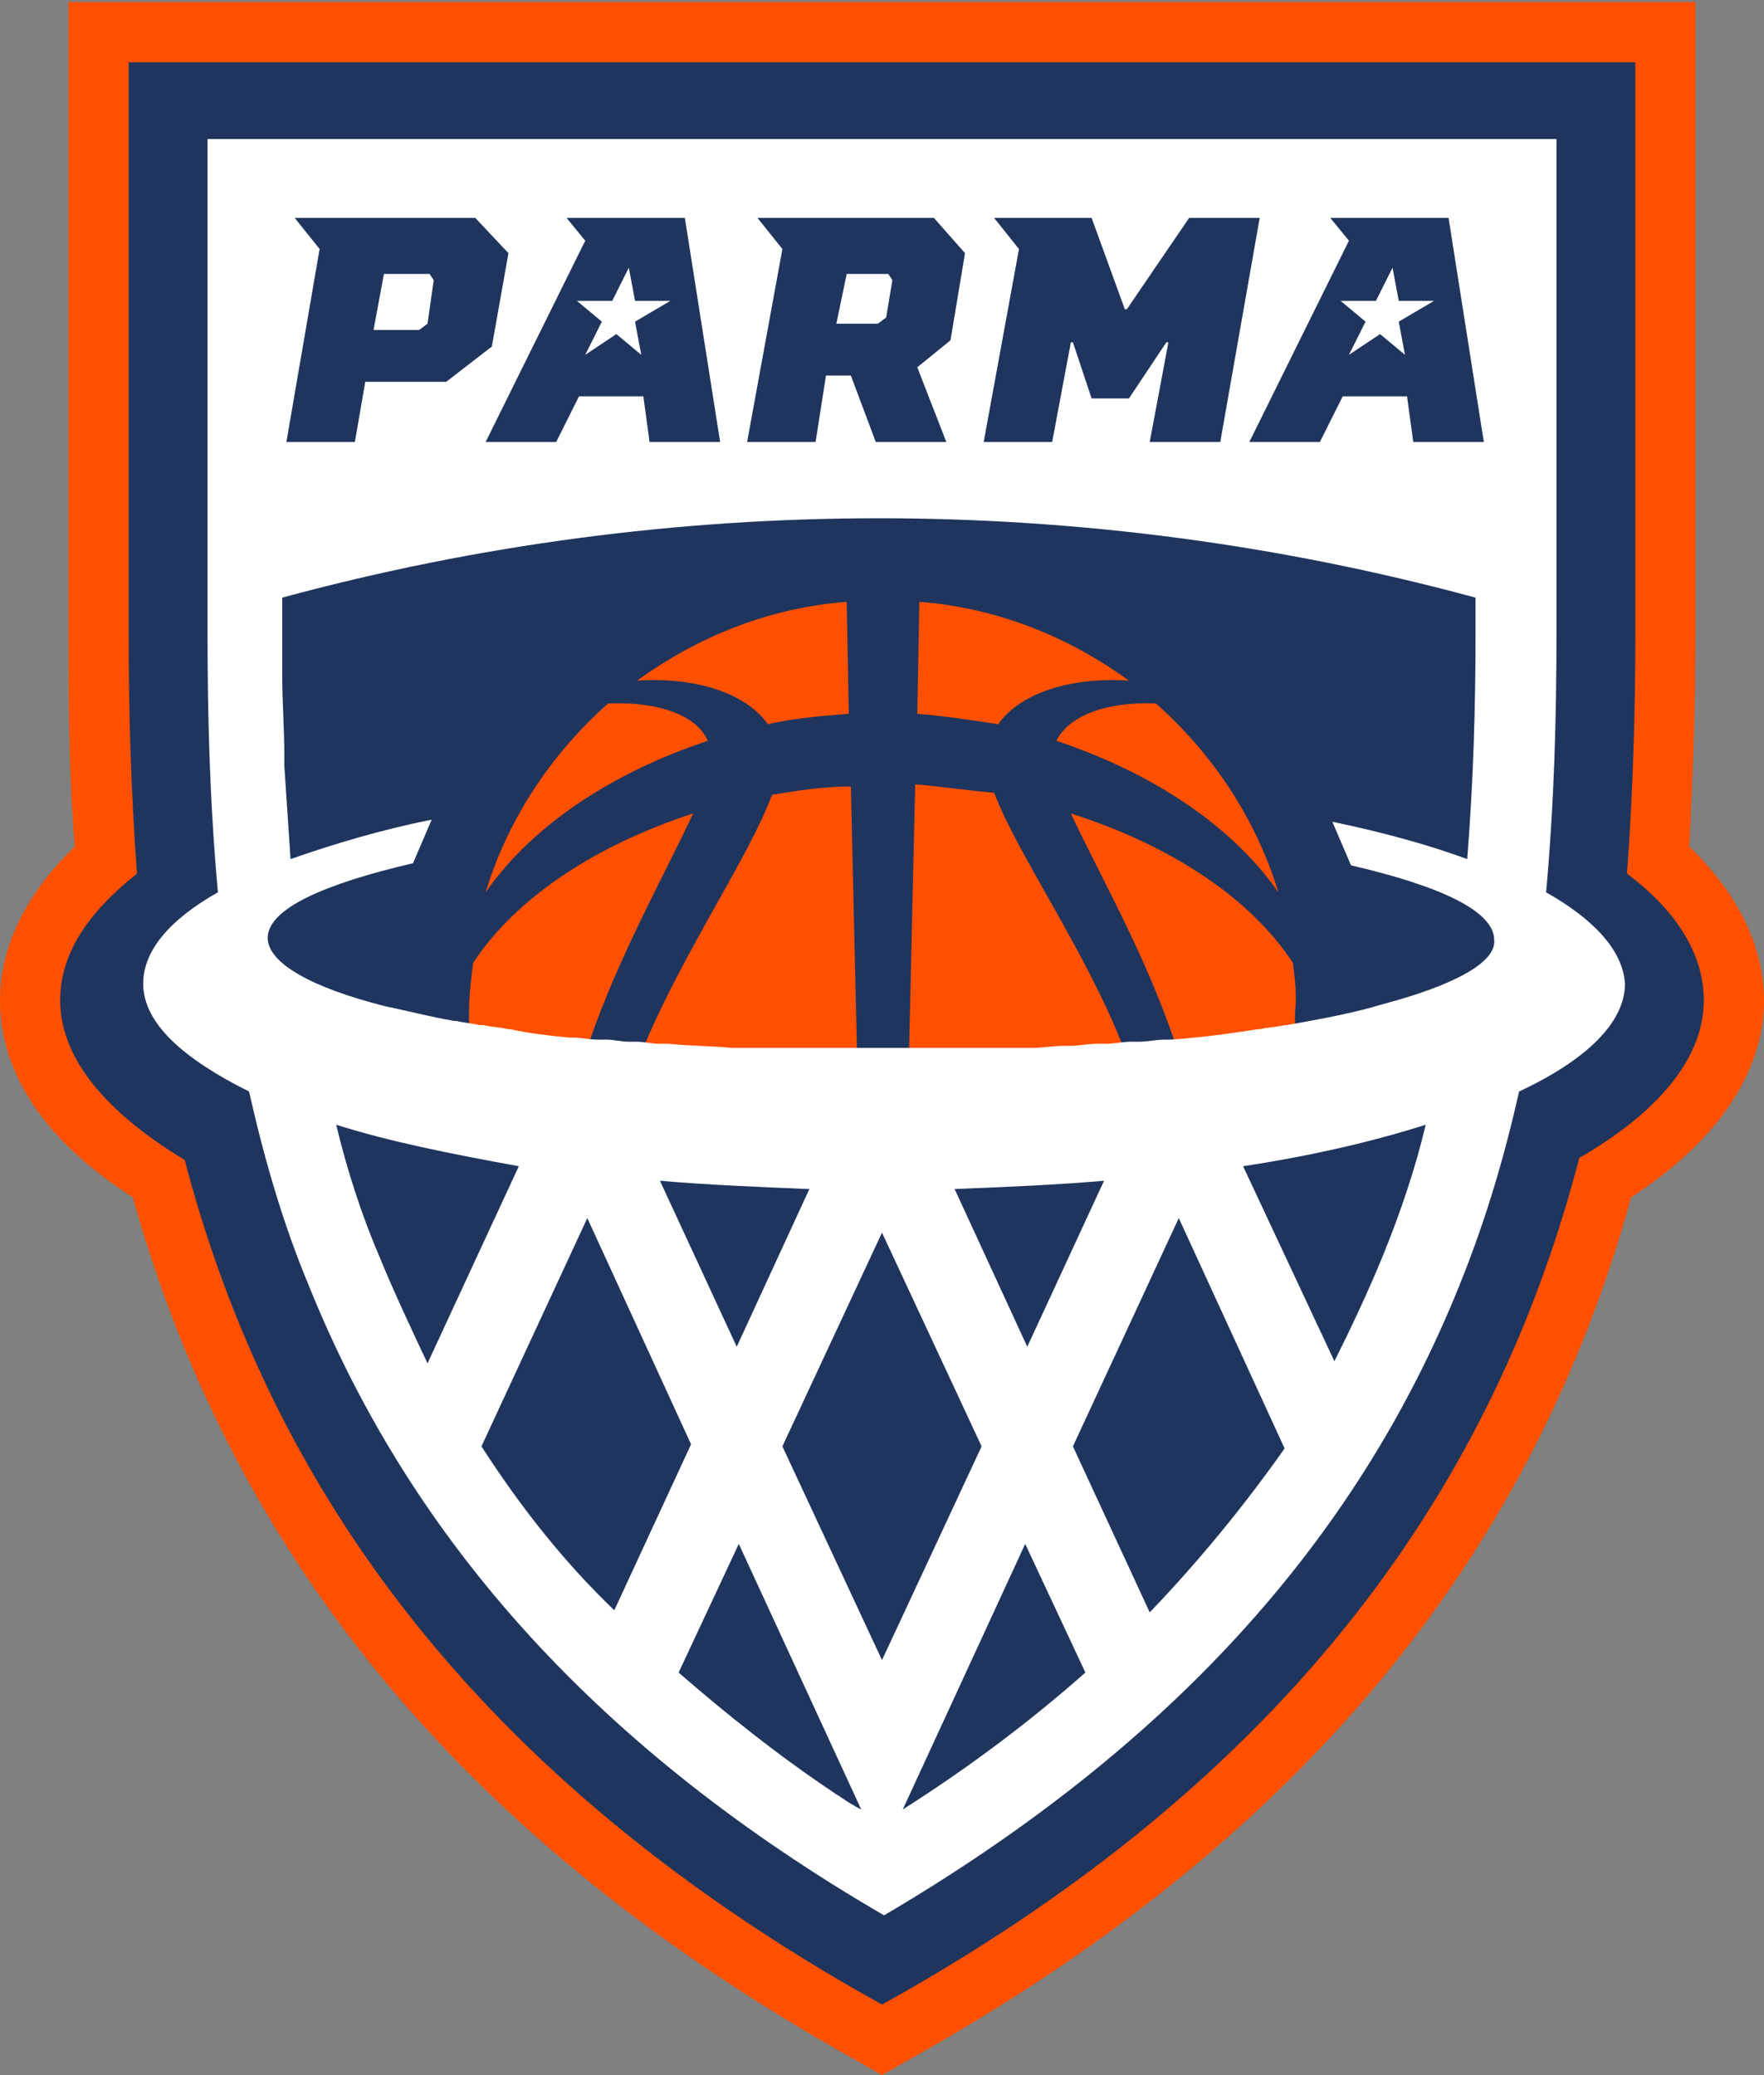
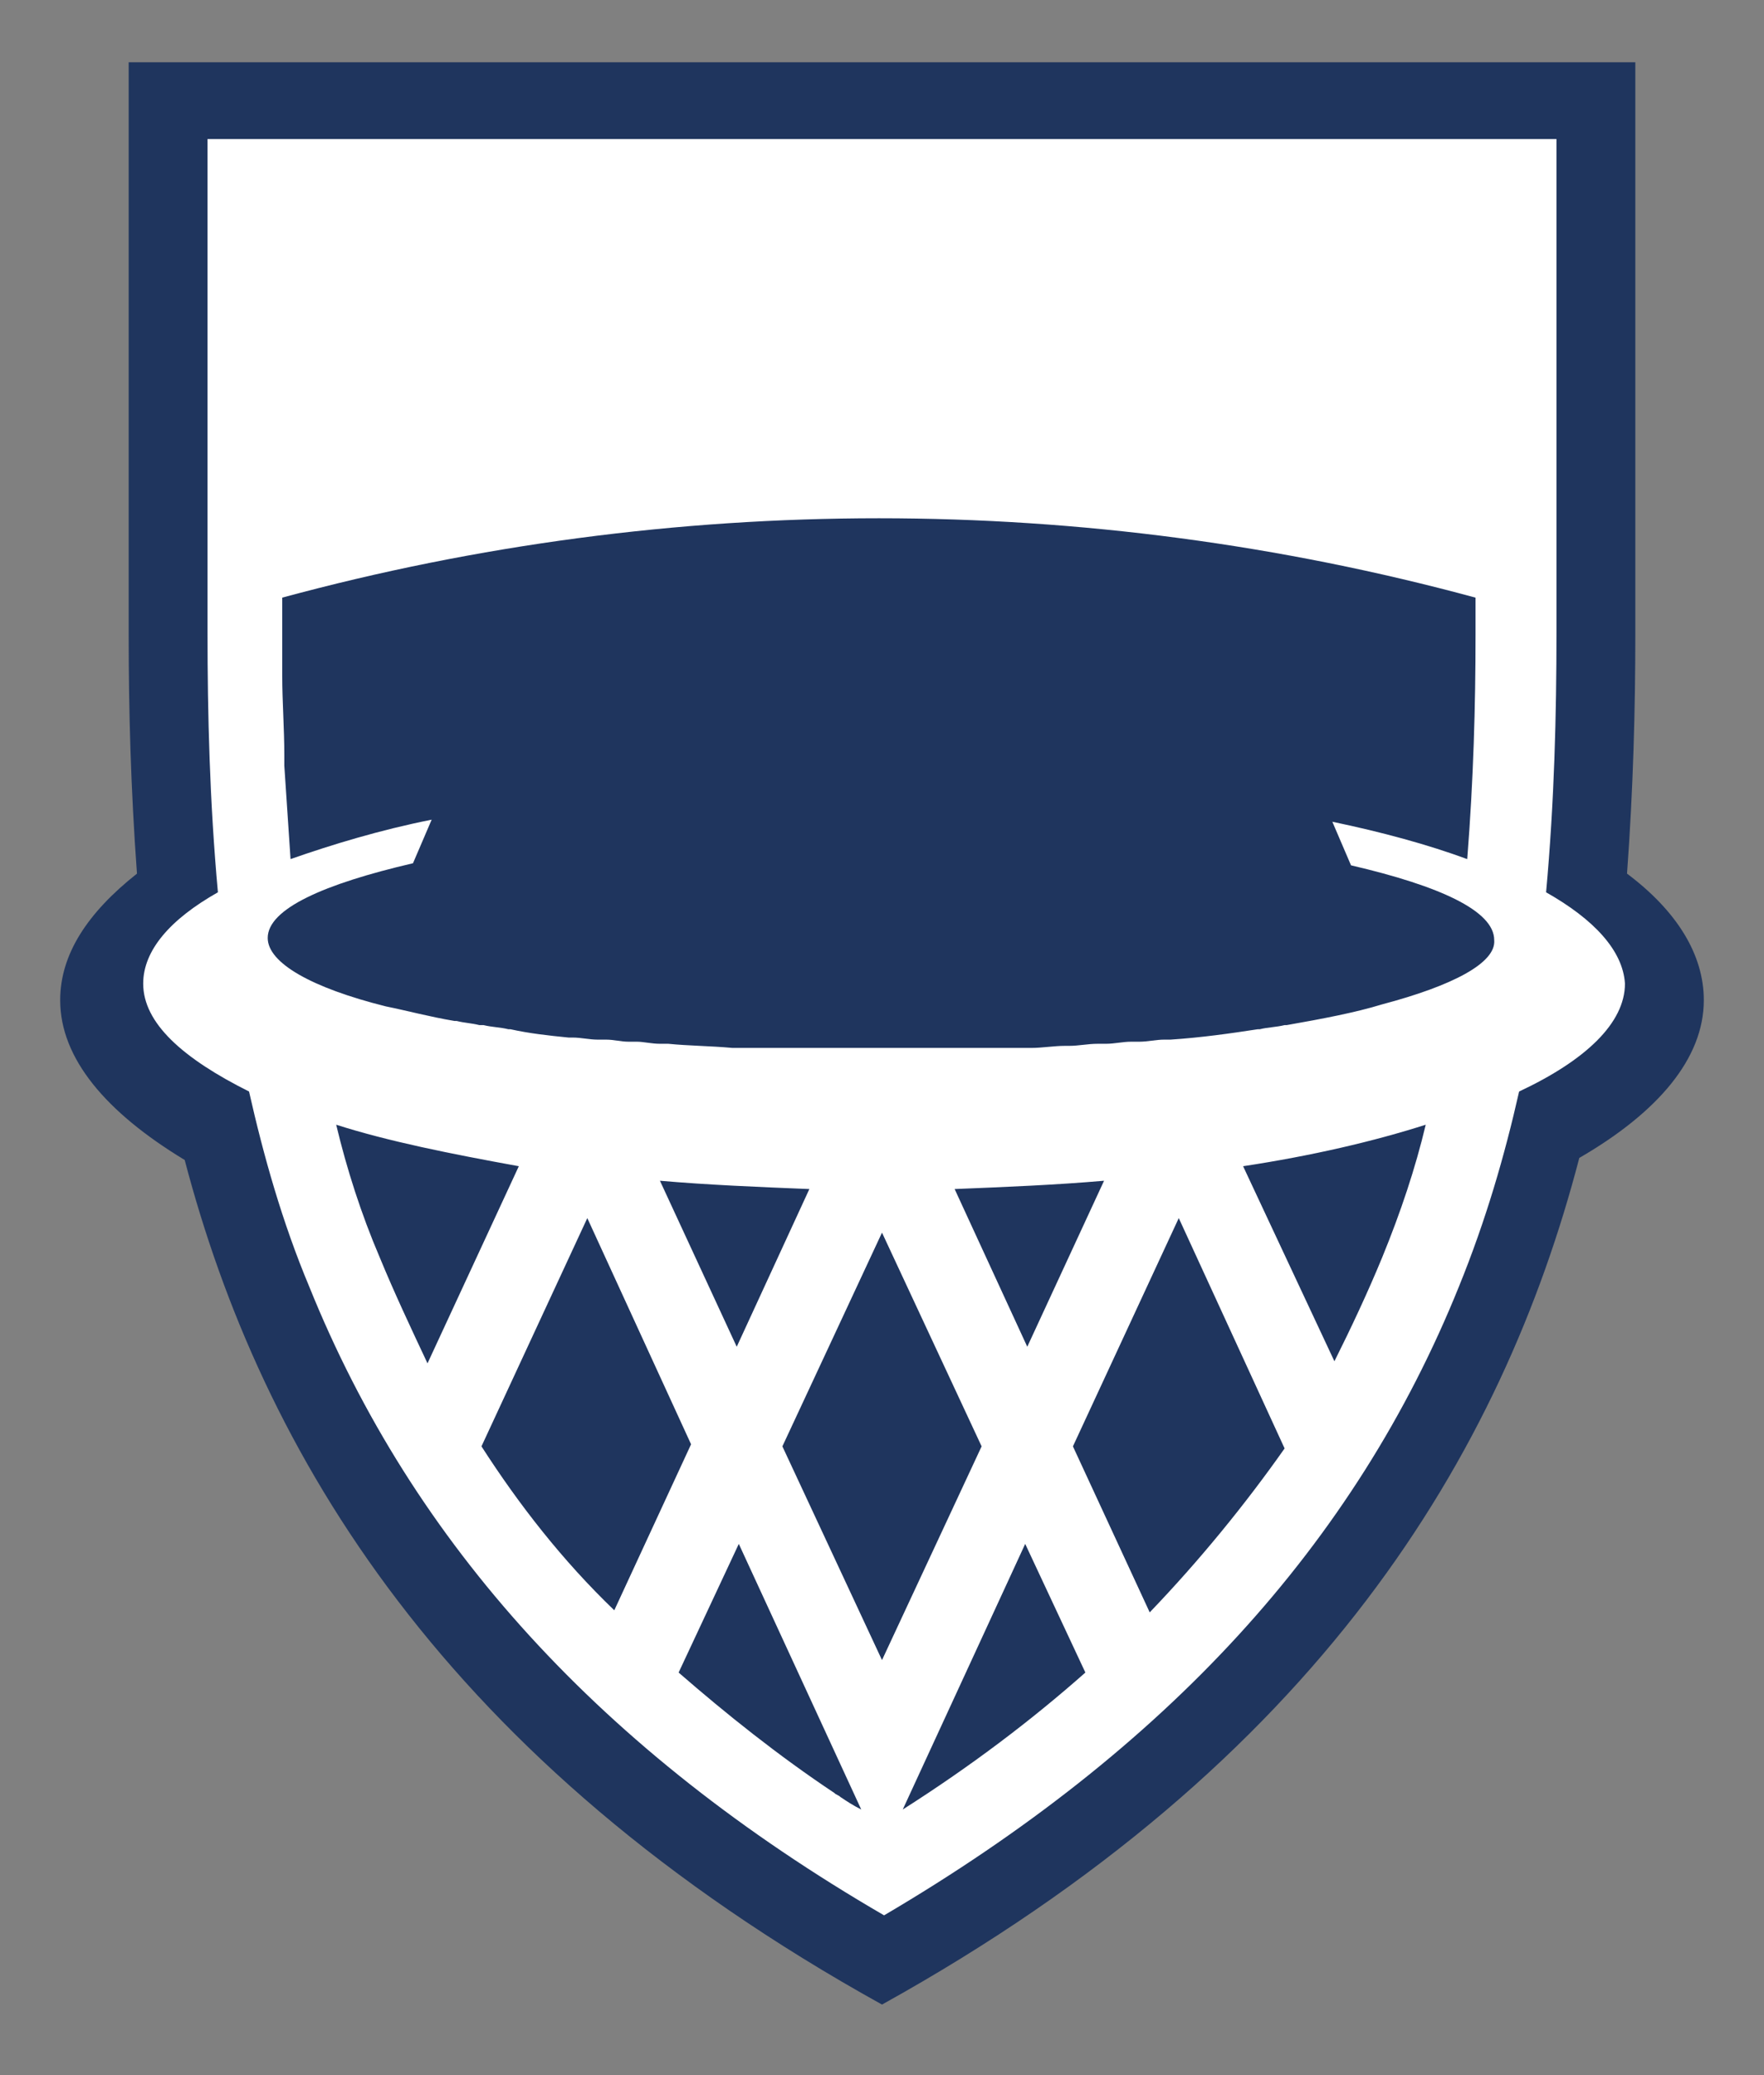
<svg xmlns="http://www.w3.org/2000/svg" version="1.1" x="0" y="0" width="85" height="100" viewBox="0 0 85 100" xml:space="preserve">
  <rect x="0" y="0" width="85" height="100" fill="#808080" stroke="none" />
  <style>.st0{fill:#ff5000}.st1{fill:#1f355e}</style>
-   <path class="st0" d="M81.4 40.8c.2-3.8.3-7.3.3-10.3V.1H3.3v30.4c0 3 0 6.5.3 10.3C.7 43.6 0 46.3 0 48.2c0 2.5 1.1 6.1 6.4 9.5 4.9 17.6 16.3 31.2 34.7 41.5l1.4.8 1.4-.8c18.4-10.3 29.8-23.8 34.7-41.5 5.2-3.4 6.4-7 6.4-9.5 0-1.9-.7-4.6-3.6-7.4z" />
  <path class="st1" d="M82.1 48.2c0-2.2-1.3-4.3-3.7-6.1.3-4.1.4-8 .4-11.5V3H6.2v27.6c0 3.6.1 7.4.4 11.5C4.2 44 2.9 46 2.9 48.2c0 2.8 2.2 5.4 6 7.7 3.7 14.1 12.5 29 33.6 40.7C63.6 84.9 72.4 70 76.1 55.8c3.8-2.2 6-4.8 6-7.6z" />
-   <path class="st0" d="M50.9 35.7c4.5 1.5 8.4 4 10.7 7.3-1.1-3.6-3.2-6.7-5.9-9.1-2.4-.1-4.2.6-4.8 1.8zm3.5-2.9c-2.9-2.1-6.3-3.5-10.1-3.8l-.1 5.4c1.3.1 2.6.3 3.9.5.9-1.3 3.1-2.3 6.3-2.1zm-10.3 5l-.3 13c3.6 0 7.1-.2 10.3-.4-1.8-4.6-5-9.1-6.2-12.2-1.3-.1-2.5-.3-3.8-.4zm18.2 8.6c-2.1-3.2-6-5.7-10.7-7.2 1.3 2.8 3.6 6.8 5 11 2.1-.2 4.1-.5 5.8-.8v-.6c.1-.8 0-1.6-.1-2.4zm-39.5 0c-.1.8-.2 1.6-.2 2.4v.6c1.8.3 3.7.6 5.8.8 1.4-4.1 3.7-8.2 5-11-4.6 1.5-8.5 4-10.6 7.2zm14.4-8.1c-1.1 3-4.3 7.6-6.2 12.2 3.2.3 6.7.4 10.3.4l-.3-13c-1.3 0-2.6.2-3.8.4zm-3.1-2.6c-.5-1.2-2.3-1.9-4.8-1.8-2.7 2.4-4.8 5.5-5.9 9.1 2.3-3.3 6.2-5.8 10.7-7.3zm2.9-.8c1.3-.3 2.6-.4 3.9-.5l-.1-5.4c-3.8.3-7.2 1.7-10.1 3.8 3.2-.2 5.4.8 6.3 2.1z" />
  <path d="M74.5 43c.4-4.4.5-8.6.5-12.5V6.7H10v23.8c0 3.9.1 8.1.5 12.5-2.3 1.3-3.6 2.8-3.6 4.4 0 1.9 1.9 3.6 5.1 5.2.7 3.1 1.6 6.3 2.9 9.4 5 12.4 14.1 22.4 27.7 30.3 13.6-8 22.7-17.9 27.7-30.3 1.3-3.2 2.2-6.3 2.9-9.4 3.2-1.5 5.1-3.3 5.1-5.2-.1-1.6-1.5-3.1-3.8-4.4zM18.3 60.6c-.9-2.1-1.6-4.3-2.1-6.4 2.5.8 5.5 1.4 8.8 2l-4.4 9.5c-.8-1.7-1.6-3.4-2.3-5.1zm4.9 9.1l5.1-11 5 10.9-3.7 8c-2.5-2.4-4.6-5.1-6.4-7.9zm8.6-12.8c2.3.2 4.7.3 7.2.4l-3.5 7.6-3.7-8zm8.7 29.7c-.1-.1-.2-.1-.3-.2-2.7-1.8-5.2-3.8-7.5-5.8l2.9-6.2 5.9 12.8c-.4-.2-.7-.4-1-.6zm2-6.6l-4.8-10.3 4.8-10.3 4.8 10.3L42.5 80zM46 57.3c2.5-.1 4.9-.2 7.2-.4l-3.7 8-3.5-7.6zm-2.5 29.9l5.9-12.8 2.9 6.2c-2.6 2.3-5.5 4.5-8.8 6.6zm11.9-9.5l-3.7-8 5.1-11 5.1 11.1c-1.9 2.7-4.1 5.4-6.5 7.9zm11.2-17.1c-.7 1.7-1.5 3.4-2.3 5l-4.4-9.4c3.3-.5 6.3-1.2 8.8-2-.5 2.1-1.2 4.2-2.1 6.4zm0-12.2c-1.3.4-2.9.7-4.6 1h-.1c-.4.1-.8.1-1.2.2h-.1c-1.3.2-2.7.4-4.2.5h-.3c-.4 0-.8.1-1.2.1h-.4c-.4 0-.8.1-1.2.1h-.4c-.5 0-.9.1-1.4.1h-.2c-.5 0-1.1.1-1.6.1H42.5h-.1-7.1c-1.1-.1-2.1-.1-3.1-.2h-.4c-.4 0-.8-.1-1.1-.1h-.4c-.4 0-.7-.1-1.1-.1h-.4c-.4 0-.8-.1-1.2-.1h-.2c-1-.1-1.9-.2-2.8-.4h-.1c-.4-.1-.8-.1-1.2-.2h-.2c-.4-.1-.7-.1-1.1-.2h-.1c-1.2-.2-2.3-.5-3.3-.7-3.6-.9-5.7-2.1-5.7-3.3 0-1.4 2.7-2.6 7-3.6l.9-2.1c-2.5.5-4.8 1.2-6.8 1.9l-.3-4.5v-.5c0-1.3-.1-2.6-.1-3.8v-1.9V28.8c18.8-5.1 38.7-5.1 57.5 0v1.8c0 3.4-.1 7-.4 10.8-1.9-.7-4.1-1.3-6.5-1.8l.9 2.1c4.3 1 6.9 2.2 6.9 3.6.1 1.1-2 2.2-5.4 3.1z" fill="#fff" />
-   <path class="st1" d="M69.8 10.5h-5.7l.9 1.1-4.8 9.7h3.4l1.1-2.2h3.1l.3 2.2h3.4l-1.7-10.8zm-2.4 5l.3 1.6-1.2-1-1.5 1 .8-1.6-1.2-1h1.7l.8-1.6.3 1.6h1.7l-1.7 1zM27.3 10.5l.9 1.1-4.8 9.7h3.4l1.1-2.2H31l.3 2.2h3.4L33 10.5h-5.7zm3.3 5l.3 1.6-1.2-1-1.5 1 .8-1.6-1.2-1h1.7l.8-1.6.3 1.6h1.7l-1.7 1zM36.5 10.5l1.2 1.5-1.7 9.3h3.3l.5-3.2H41l1.2 3.2h3.4l-1.4-3.6 1.6-1.3.7-4.2-1.5-1.7h-8.5zm4.3 2.7h2l.2.3-.3 1.8-.4.3h-2l.5-2.4zM24.5 12.2l-1.6-1.7h-8.7l1.2 1.5-1.6 9.3h3.3l.5-2.9h3.9l2.2-1.7.8-4.5zm-3.9 3.4l-.4.3H18l.5-2.7h2.2l.2.3-.3 2.1zM57.3 10.5l-3 4.4h-.1l-1.6-4.4h-4.7l1.2 1.5-1.7 9.3h3.3l.9-4.8h.1l.9 2.7h1.8l1.8-2.7h.1l-.9 4.8h3.4l1.9-10.8z" />
</svg>